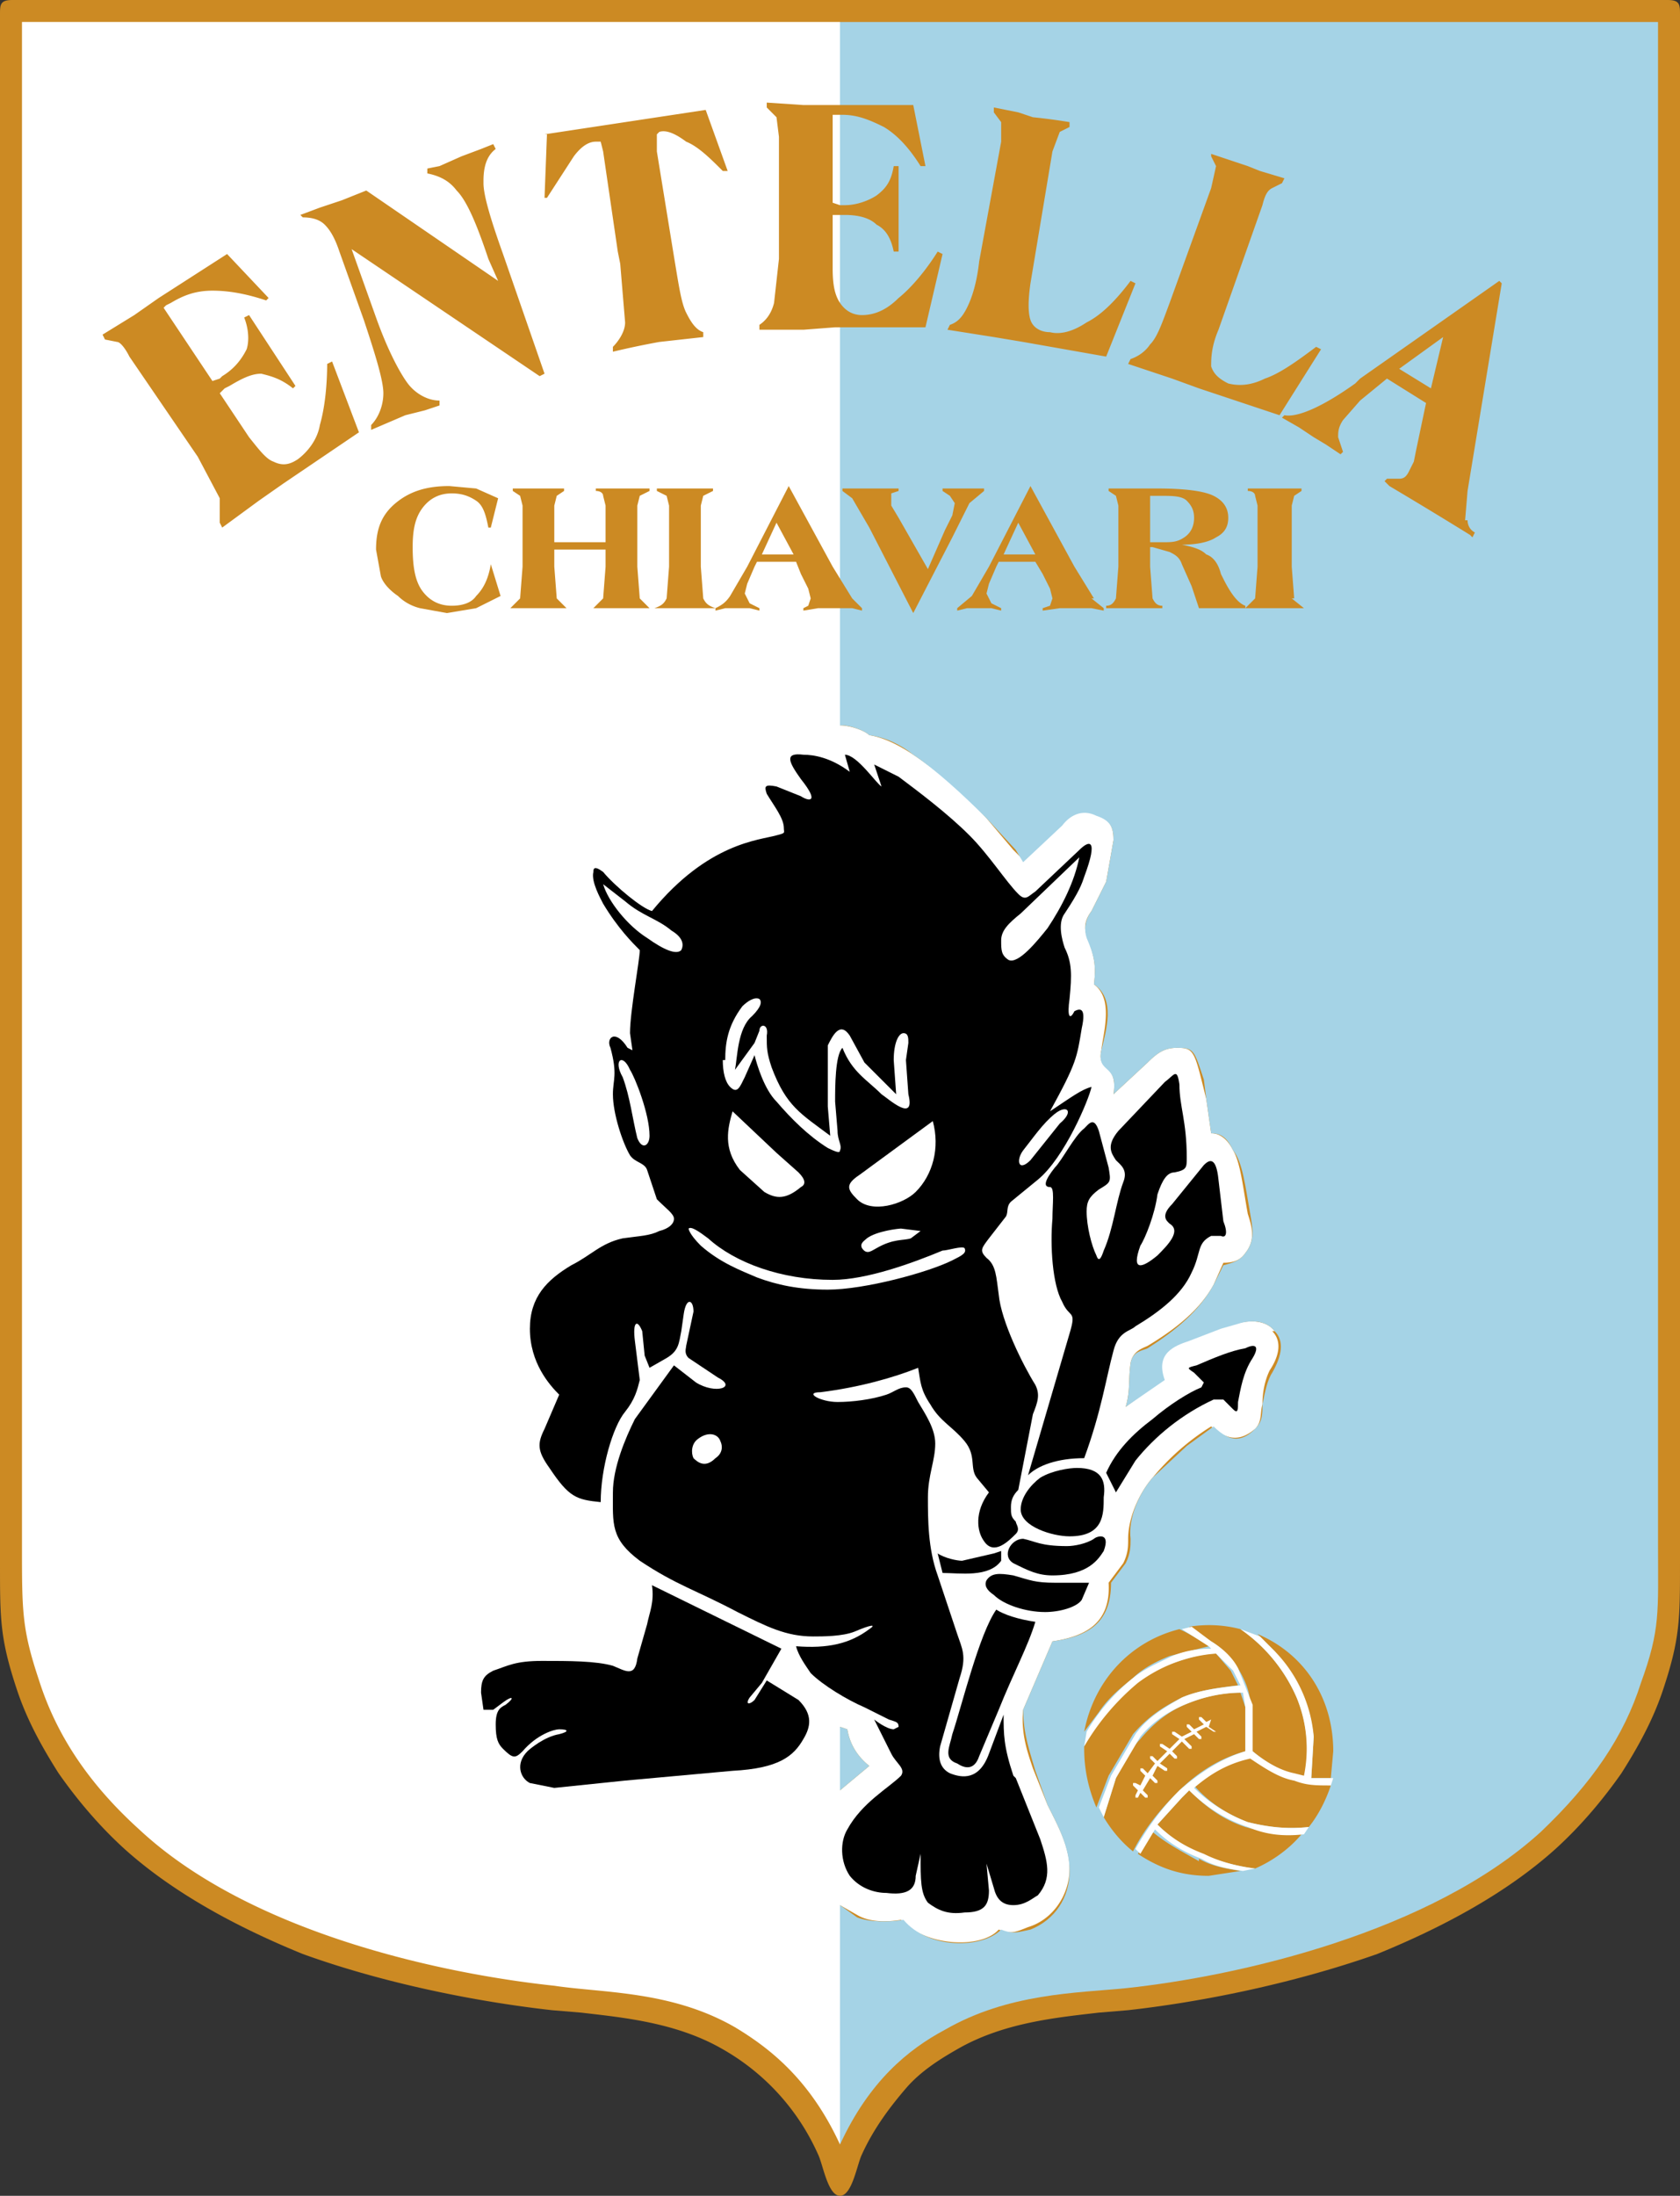
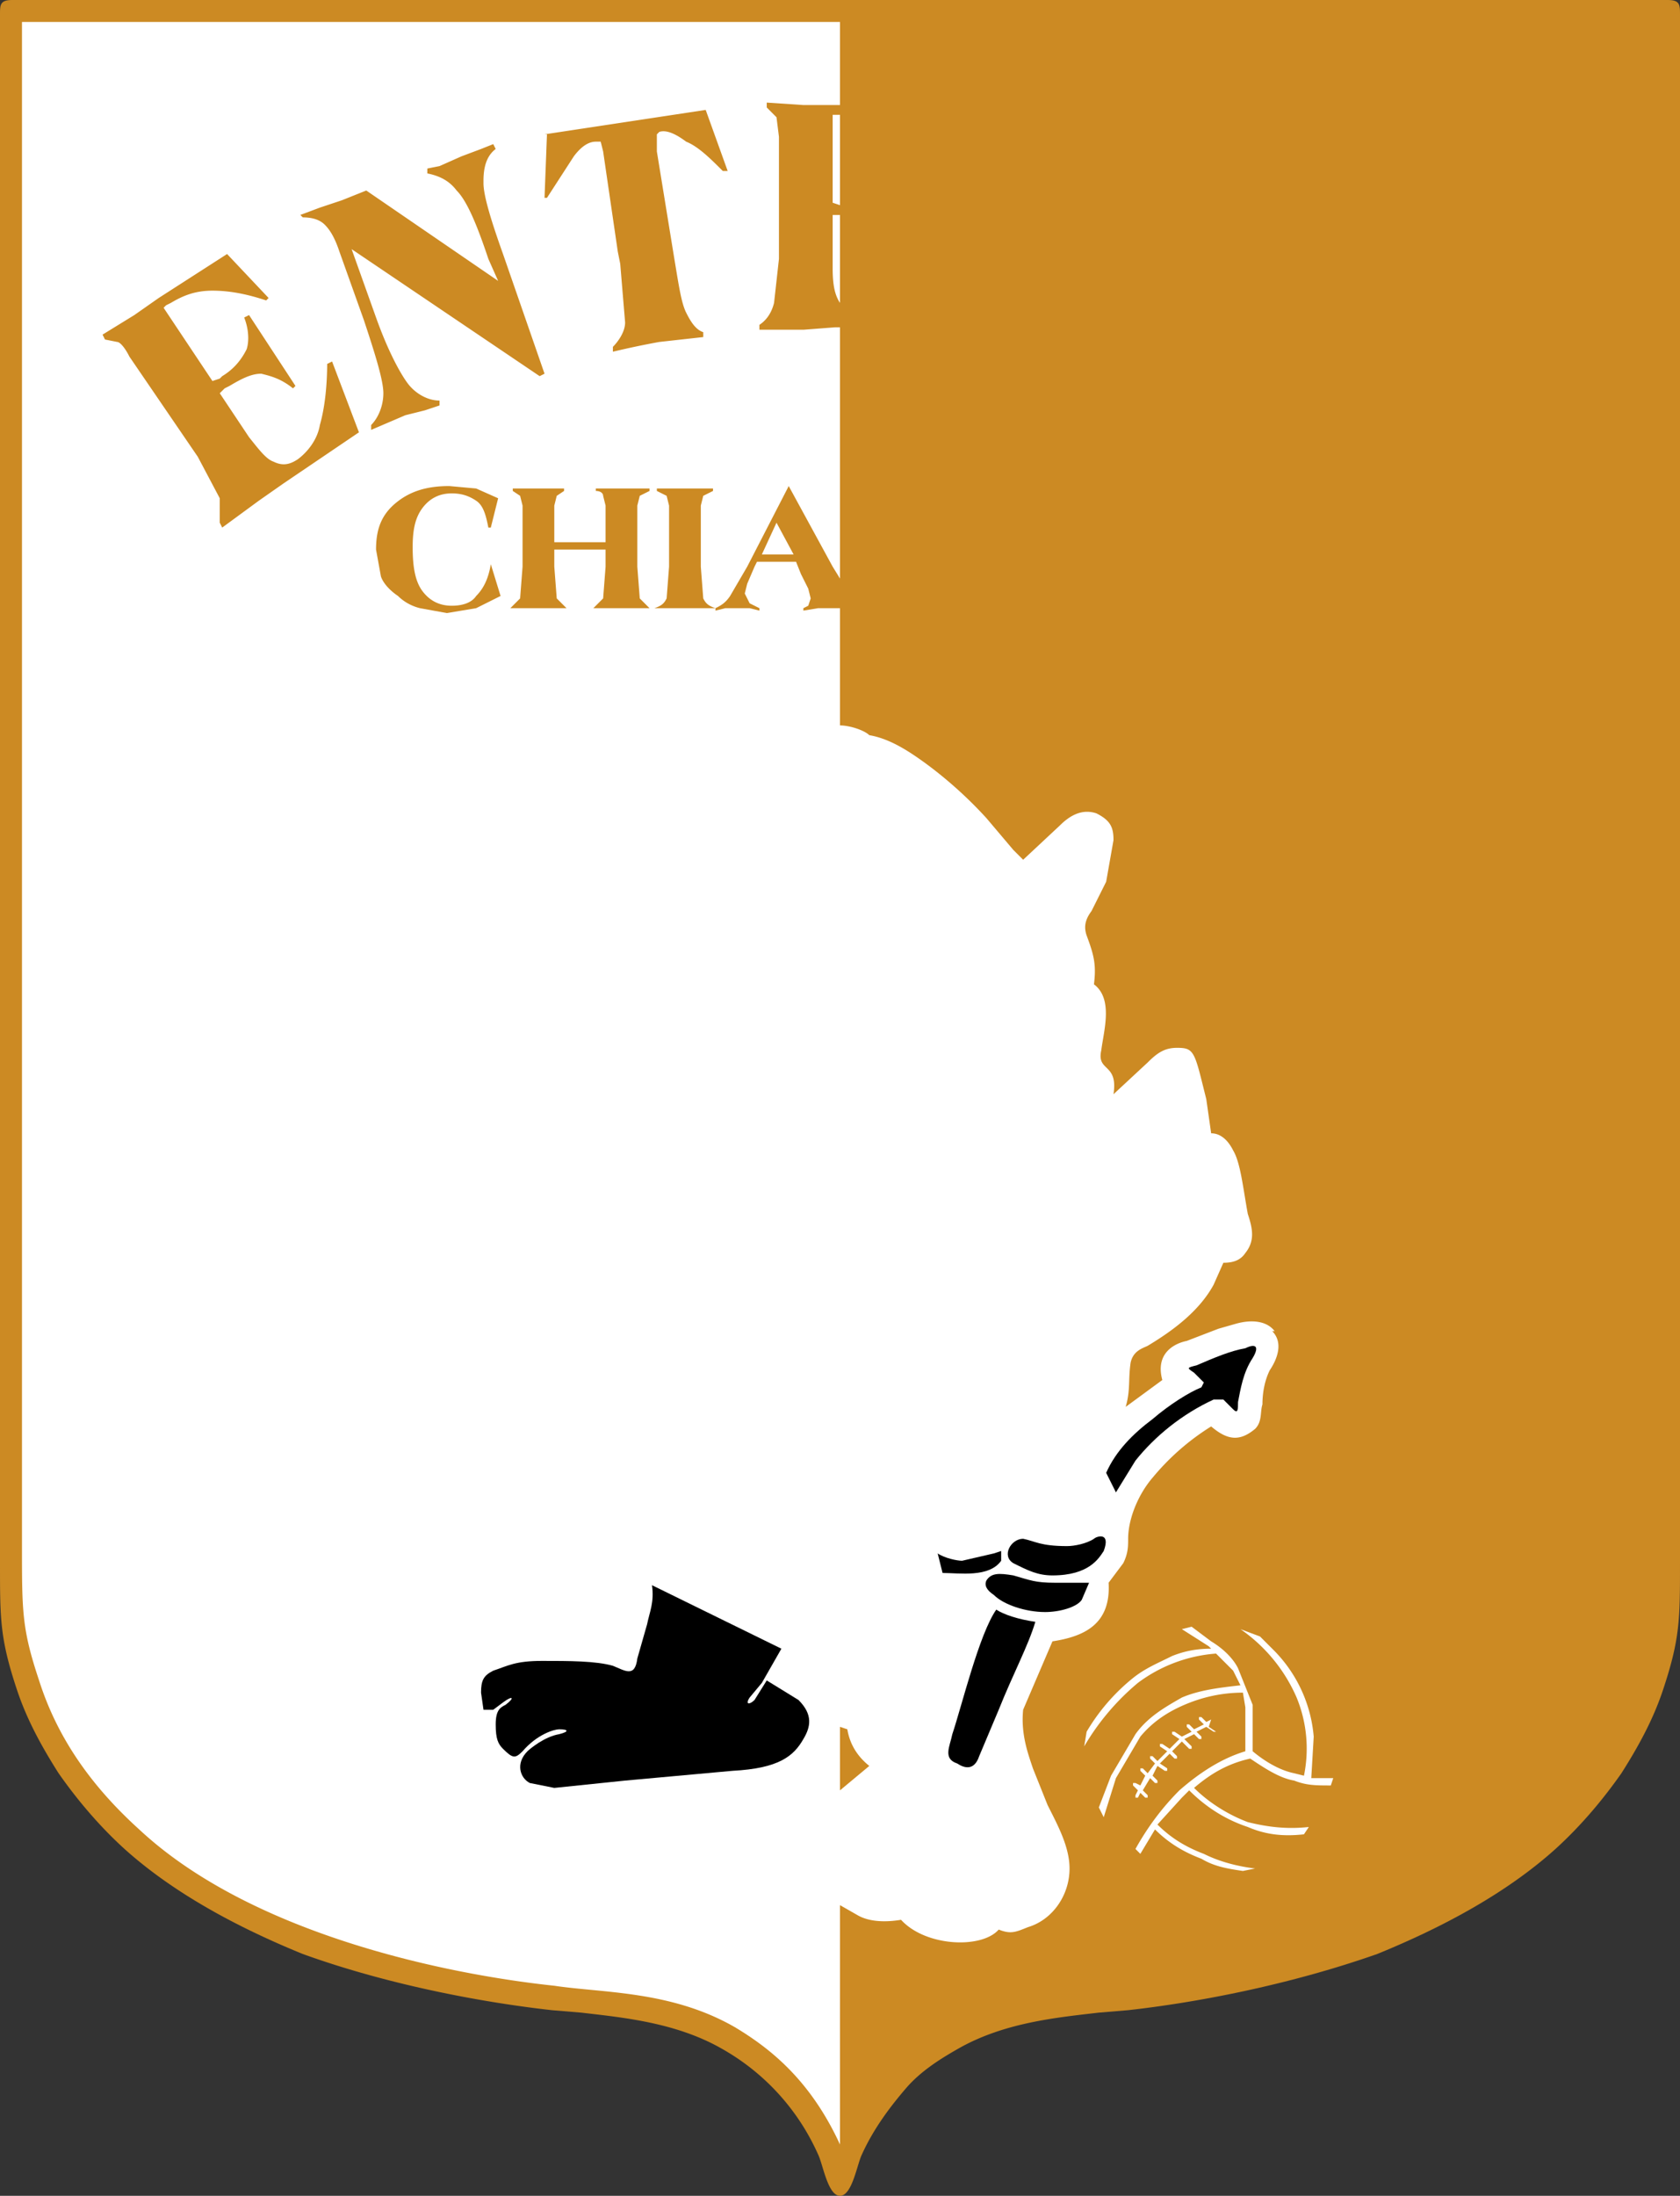
<svg xmlns="http://www.w3.org/2000/svg" fill="none" height="899" width="688">
  <rect width="100%" height="100%" fill="#333333" stroke="none" />
  <path d="m344 899c-5 0-7-13-9-17a93 93 0 0 0 -39-43c-19-11-41-13-58-15l-12-1c-27-3-66-10-102-23-27-11-53-25-73-43-11-10-20-21-27-31-7-11-13-22-17-34-7-21-7-29-7-52v-634c0-4 0-6 5-6h678c5 0 5 2 5 6v634c0 23 0 31-7 52-4 12-10 23-17 34-7 10-16 21-27 31-20 18-46 32-73 43-37 13-75 20-102 23l-12 1c-17 2-39 4-58 15-7 4-15 9-21 16s-13 16-18 27c-2 4-4 17-9 17z" fill="#cc8a23" />
  <path d="m522 545c-3-4-9-5-16-3l-7 2-13 5c-5 1-13 5-10 16l-15 11c2-7 1-11 2-18 1-5 5-6 7-7 10-6 21-14 27-25l4-9c4 0 7-1 9-4 4-5 3-10 1-16-2-11-3-21-6-26-2-4-5-7-9-7l-2-14-2-8c-3-12-4-13-10-13-5 0-8 2-12 6l-14 13c2-13-7-9-5-18 1-8 5-21-3-27 1-8 0-12-3-20-1-3-1-6 2-10l6-12 3-17c0-5-1-8-7-11-6-2-11 1-15 5l-15 14-4-4-11-13c-10-11-21-20-30-26-6-4-12-7-18-8-2-2-8-4-12-4v-288h-335v624c0 27 0 34 7 55 7 22 20 42 41 61 45 42 123 59 170 64 20 3 48 2 74 17 15 9 31 22 43 48v-98l7 4c5 3 12 3 18 2 10 11 33 12 40 4 5 2 7 1 12-1 10-3 17-13 17-24 0-9-5-18-9-26l-6-15c-2-6-5-14-4-24l12-28c13-2 24-7 23-24l6-8c2-4 2-7 2-10 0-8 4-18 10-25a99 99 0 0 1 24-21c7 6 12 6 18 1 3-3 2-7 3-10 0-5 1-10 3-14 4-6 5-12 1-16zm-178 188v-26l3 1c1 6 4 11 9 15z" fill="#fff" />
-   <path d="m356 723c-5-4-8-9-9-15l-3-1v26z" fill="#a5d3e6" />
-   <path d="m679 9h-335v288h1c3 0 9 2 11 4 7 1 13 4 18 8 9 6 20 16 30 26l12 13 3 5 16-15c3-4 8-7 14-4 6 2 7 5 7 10l-3 17-6 12c-3 4-3 8-2 11 3 7 4 11 3 19 9 6 5 19 3 27-2 10 7 5 5 18l14-13c4-4 7-6 12-6 7 0 7 1 11 13l1 8 2 14c5 0 7 3 9 7 4 5 5 15 7 26 1 6 2 11-2 16-2 3-5 4-9 5l-4 8c-6 11-16 19-27 26-2 1-6 1-7 6-1 7 0 11-2 18l16-11c-4-11 4-14 10-16l13-5 7-2c6-2 12-1 15 3 4 4 3 10-1 17-2 3-3 8-4 13 0 4 0 7-3 10-5 5-10 6-17-1l-11 8-14 13c-6 7-10 17-9 25 0 3 0 6-2 10l-6 8c0 17-10 22-24 24l-12 28c0 10 3 18 5 25l5 14c4 8 9 17 9 27 0 11-6 20-16 24-5 1-7 2-12 0-8 8-30 8-40-4-6 1-14 1-19-1l-7-5v98c12-26 28-39 43-47 26-15 54-15 74-17 47-5 125-23 170-64 21-20 34-39 41-61 8-22 7-29 7-56z" fill="#a5d3e6" />
  <path d="m349 245-8-13-18-33-17 33-7 12c-2 3-4 4-6 5v1l4-1h10l4 1v-1l-4-2-2-4 1-4 3-7 1-2h16l2 5 3 6 1 4-1 3-2 1v1l6-1h14l4 1v-1zm-37-18 6-13 7 13zm189 10-1-2c-1-4-3-7-6-8-2-2-5-3-10-4 6 0 11-1 14-3 4-2 5-5 5-8 0-4-2-7-6-9s-12-3-23-3h-20v1l3 2 1 4v25l-1 13c-1 2-2 3-4 3v1h23v-1c-2 0-3-1-4-3l-1-13v-8h1l7 2c2 1 4 2 5 5l4 9 3 9h19v-1c-3-1-6-5-9-11zm-25-15h-5v-19h4c5 0 9 0 11 2s3 4 3 7-1 6-4 8-5 2-9 2zm-73-21v-1h-17v1l3 2 2 3-1 5-3 6-7 16-12-21-3-5v-3-2l3-1v-1h-23v1l4 3 7 12 18 35 16-31 7-14zm45 44-8-13-18-33-17 33-7 12-6 5v1l4-1h10l4 1v-1l-4-2-2-4 1-4 3-7 1-2h15l3 5 3 6 1 4-1 3-3 1v1l7-1h13l5 1v-1l-5-4zm-37-18 6-13 7 13zm-123 18-1-13v-25l1-4 4-2v-1h-23v1l4 2 1 4v25l-1 13c-1 2-2 3-5 4h25c-3-1-4-2-5-4zm-26 0-1-13v-25l1-4 4-2v-1h-22v1c2 0 3 1 3 2l1 4v15h-21v-15l1-4 3-2v-1h-21v1l3 2 1 4v25l-1 13-4 4h23l-4-4-1-13v-7h21v7l-1 13-4 4h23zm268 0-1-13v-25l1-4 3-2v-1h-22v1c2 0 3 1 3 2l1 4v25l-1 13-4 4h24l-5-4zm-329-14c-1 6-3 10-6 13-2 3-6 4-10 4-5 0-9-2-12-6s-4-10-4-18c0-7 1-12 4-16s7-6 12-6c4 0 7 1 10 3s4 6 5 11h1l3-12-9-4-11-1c-9 0-16 2-22 7s-8 11-8 19l2 11c1 3 4 6 7 8 2 2 5 4 9 5l11 2 12-2 10-5-4-13h-1zm399-18 1-12 14-85-1-1-57 40-2 2c-14 10-24 14-29 13l-1 1 7 4 6 4 5 3 6 4 1-1-2-6c0-2 0-4 2-7l7-8 11-9 16 10-4 19-1 5-2 4c-1 2-2 3-4 3h-5l-1 1 2 2a2027 2027 0 0 1 33 20l1 1 1-2c-2-1-3-3-3-5zm-14-54-13-8 18-13zm-123-44c-6 8-12 14-18 17-6 4-11 5-15 4-4 0-7-2-8-5s-1-8 0-15l9-54 3-8 4-2v-2a238 238 0 0 0 -15-2l-6-2-10-2v2l3 4v8l-9 49c-1 9-3 15-5 19s-4 6-7 7l-1 2 19 3 12 2 34 6 12-30zm-95 7c-5 5-10 7-15 7-4 0-7-2-9-5s-3-7-3-14v-22h5c5 0 10 1 13 4 4 2 6 6 7 11h2v-35h-2c-1 6-3 9-7 12-3 2-8 4-13 4h-2l-3-1v-36h4c6 0 11 2 17 5 5 3 10 8 15 16h2l-5-25h-45l-15-1v2l4 4 1 8v50l-2 18c-1 4-3 7-6 9v2h18l13-1h37l7-30-2-1c-5 8-11 15-16 19zm-234 26c0 10-1 19-3 26-1 6-5 11-9 14-3 2-6 3-10 1-3-1-6-5-10-10l-12-18 2-2 2-1c5-3 9-5 13-5 4 1 8 2 13 6l1-1-19-29-2 1c2 5 2 10 1 13-2 4-5 8-10 11l-1 1-3 1-20-30 1-1 2-1c5-3 10-5 17-5 6 0 13 1 22 4l1-1-17-18-28 18-10 7-13 8 1 2 5 1c1 0 3 2 5 6l28 41 9 17v10l1 2 15-11 10-7 31-21-11-29-2 1zm405-6c-8 6-15 11-21 13-6 3-11 3-15 2-4-2-6-4-7-7 0-3 0-8 3-15l18-51c1-4 2-6 4-7l4-2 1-2-10-3-5-2-6-2-9-3v1l2 4-2 9-17 47c-3 8-5 14-8 17-2 3-5 5-8 6l-1 2 18 6 11 4 33 11 17-27zm-341-68c0-5 1-10 5-13l-1-2-5 2-8 3-9 4-5 1v2c5 1 9 3 12 7 4 4 8 13 13 28l4 9-54-37-5 2-5 2-9 3-8 3 1 1c4 0 7 1 9 3s4 5 6 11l10 28c5 15 8 25 8 30s-2 10-5 13v2l7-3 7-3 8-2 6-2v-2c-5 0-10-3-13-7s-8-13-13-27l-10-28 77 52 2-1-17-49c-5-14-8-24-8-29zm26-19-1 26h1l11-17c3-4 6-6 9-6h2l1 4 6 41 1 5 2 24c0 4-3 8-5 10v2a349 349 0 0 1 19-4l9-1 9-1v-2c-3-1-5-4-7-8s-3-11-5-23l-7-43v-4-3l1-1c3-1 7 1 11 4 5 2 10 7 15 12h2l-9-25-66 10zm261 643c-7 3-13 8-18 14-4 4-7 10-10 16l-5 16c3 5 7 10 12 14 5-10 12-18 18-24 8-8 17-14 28-17v-18l-2-6c-8 0-16 2-23 5zm26 21c7 5 13 8 19 10l15 2c-2 6-5 12-9 17-9 1-17 0-25-2-8-3-16-8-22-15 6-5 14-9 22-12zm-20 42c5 3 11 4 17 5l-13 2c-11 0-20-3-29-9l6-9c6 5 12 8 19 12zm19-13c7 2 15 3 23 3-5 6-12 11-19 14-8-1-15-3-22-6s-13-7-18-12l10-11 3-3c7 7 14 12 23 15zm23-55c3 6 4 11 5 18l-1 17h8l1-11c0-22-12-40-31-48l7 7zm-21 5c0-5-2-10-5-15-3-4-6-8-11-11l-9-6a51 51 0 0 1 21 1 66 66 0 0 1 23 28 55 55 0 0 1 3 33l-4-1c-5-2-11-5-17-10l-1-18zm-48-11c-5 4-10 8-14 14l-6 8c4-21 19-37 39-42a79 79 0 0 1 12 7l-16 4c-5 2-11 5-15 9zm16-6c6-2 12-4 18-4l6 7 3 6c-8 1-16 2-23 5-8 4-14 8-20 15l-10 17-5 13c-3-7-5-15-5-24v-1a99 99 0 0 1 21-26l15-9z" fill="#cc8a23" />
  <path d="m498 709-3-2a642 642 0 0 1 1-3l-2 1-2-2h-1v1l2 2-4 2-2-2h-1v1l2 2-4 2-3-2h-1v1l3 2-4 4-3-2h-1v1l3 2-4 4-2-2h-1v1l2 2-3 4-2-2h-1v1l2 2-2 4-2-1h-1v1l2 2-1 2v1h1l1-2 2 2h1v-1l-2-2 3-5 2 2h1v-1l-2-2 2-4 3 2h1v-1l-3-2 4-4 2 2h1v-1l-2-2 4-4 3 3h1v-1l-3-3 4-2 2 2h1v-1l-2-2 4-2 3 2h1v-1z" fill="#fff" />
  <path d="m537 728 1-17a57 57 0 0 0 -16-35l-6-6-8-3a66 66 0 0 1 23 28 55 55 0 0 1 3 32l-4-1c-5-1-11-4-17-9v-19l-6-15c-2-4-6-8-11-11l-8-6-4 1 11 7 1 1c-6 0-11 1-16 3-6 3-11 5-16 9a81 81 0 0 0 -19 22l-1 6a99 99 0 0 1 22-26 61 61 0 0 1 32-12l7 7 3 6c-9 1-17 2-24 5-7 4-14 8-19 15l-10 17-5 13 2 4 5-16 10-17c5-6 11-10 18-13s15-5 24-5l1 6v18c-10 3-19 9-27 16-7 7-13 15-18 24l2 2 6-10c5 5 11 9 19 12 5 3 10 4 17 5l5-1c-8-1-15-3-21-6-8-3-14-7-19-12l10-11 3-3c7 7 15 12 24 15 7 3 14 4 23 3l2-3c-9 1-17 0-25-2-8-3-16-8-22-14 7-6 14-10 23-12 6 4 12 8 18 9 5 2 9 2 15 2l1-3z" fill="#fff" />
  <g fill="#000">
-     <path d="m426 605c-4 3-8 8-8 13 0 7 13 11 20 11 14 0 14-9 14-16 1-7-1-12-11-12-3 0-10 1-15 4zm18-143c-4 3-9 13-12 16-4 5-5 8-2 8 2 0 1 7 1 13-1 11 0 27 4 34 3 7 6 3 3 13l-17 58c4-4 12-7 23-7 7-19 9-33 12-44 2-8 7-8 9-10 10-6 19-13 23-22 4-8 2-12 8-15h4c2 1 3-1 1-6l-2-17c-1-10-4-8-6-6l-13 16c-5 5-2 7-1 8 5 3-1 9-5 13-6 5-11 7-7-4 2-3 6-13 7-21 2-6 4-9 7-9 5-1 5-2 5-6 0-15-3-21-3-30-1-7-2-4-6-1l-19 20c-5 6-3 9-1 12 2 2 5 4 3 9-3 8-4 19-8 28-1 3-2 5-3 2-2-4-4-12-4-18 0-4 1-6 5-9 5-3 5-3 4-9l-4-15c-2-6-4-3-6-1z" />
    <path d="m448 630c-3 2-8 3-11 3-11 0-13-2-18-3-5 0-9 7-4 10 6 3 10 5 16 5 15 0 19-7 21-10 3-8-3-6-4-5zm62-78c-6 1-13 4-20 7-4 1-4 1-1 3l4 4-1 2c-5 2-13 7-20 13-8 6-15 13-19 22l4 8 8-13c8-10 19-19 32-25h4l4 4c2 2 2 0 2-3 1-5 2-12 6-18 3-5 1-6-3-4zm-118 170c3 2 7 3 9-3l8-19c6-15 12-26 15-36-7-1-13-3-16-5-7 10-14 39-18 51-1 5-4 10 2 12zm50-74h-10c-8 0-10-1-17-3-6-1-9-1-11 2-1 2 0 4 3 6 4 4 13 7 21 7 6 0 13-2 15-5l3-7zm-115 48-13-8-5 8c-2 2-4 2-2-1l5-6 8-14-53-26c1 7-1 11-2 16l-4 14c-1 8-5 5-10 3-7-2-18-2-29-2s-14 2-20 4c-4 2-5 4-5 9l1 7h4l4-3c4-3 5-2 1 1-2 1-4 2-4 8s1 8 3 10c4 4 5 4 8 1 6-7 13-9 15-9 4 0 4 1 0 2-6 1-12 6-13 7-5 5-3 11 1 13l10 2 29-3 44-4c19-1 25-6 29-13 3-5 4-10-2-16z" />
-     <path d="m415 727c-4-12-4-17-4-25l-6 16c-4 11-11 10-16 8-4-2-5-6-4-11l8-28c3-9 1-12-1-18l-8-24c-4-11-4-23-4-32s3-15 3-22c0-6-4-12-7-17-2-4-3-6-5-6-3 0-5 2-8 3-6 2-14 3-20 3-7 0-14-4-7-4 16-2 30-6 40-10 1 6 1 9 5 15 4 7 9 9 14 15s2 11 5 15l5 6c-6 8-5 16-2 20 4 6 10 0 13-3 2-2 0-4 0-5-2-2-2-3-2-6s1-5 3-7l6-31c2-5 3-8 1-12-5-8-14-26-15-37-1-7-1-12-5-15-3-3-2-4 1-8l7-9c1-2 0-4 2-6l11-9c11-9 21-33 22-38-4 1-8 4-17 10 11-20 11-22 13-34 2-9-1-8-3-7-2 4-3 2-2-5 1-10 1-15-2-21-1-3-3-10 0-14 6-9 7-12 8-15 6-16 2-15-2-11l-18 17c-3 2-4 4-7 1-5-5-12-16-20-24-9-9-21-18-29-24l-10-5 3 9c-2-1-10-13-15-13l2 7c-8-6-15-7-19-7-8-1-6 3-1 10 8 10 3 9 0 7l-10-4c-5-1-5 0-4 3 3 5 7 10 7 14 0 2 1 2-3 3-7 2-28 3-51 31-4-1-15-10-20-16-4-3-4-1-4 0-1 4 3 11 4 13 6 10 12 16 15 19 0 4-4 25-4 34l1 7-2-1c-5-8-9-4-7 0 3 11 1 13 1 19 0 8 4 20 7 25 2 3 6 3 7 6l4 12c4 4 7 6 7 8s-2 4-6 5c-4 2-8 2-15 3-9 2-13 7-21 11-10 6-17 13-17 26 0 14 8 23 12 27l-6 14c-3 6-3 9 2 16 8 12 11 13 21 14 0-14 5-31 10-37 4-5 5-9 6-13l-2-16c-1-8 1-9 3-4l1 10 2 5 7-4c5-3 5-6 6-11l1-7c1-7 4-6 4-1l-3 14c0 1-1 3 1 5l12 8c8 4-1 7-9 2l-9-7-16 22c-4 8-9 20-9 30 0 13-1 19 11 28 15 10 23 12 40 21 12 6 20 10 31 10 4 0 12 0 17-2 7-3 9-3 6-1-8 6-17 8-30 7 1 4 4 8 6 11 5 5 15 11 22 14l10 5c3 1 4 1 4 3l-2 1c-3 0-8-4-8-4l7 14c2 4 6 6 4 9-5 5-16 11-22 22-3 5-3 13 1 19 4 5 10 7 15 7 8 1 12-1 12-7l2-9c0 11 0 16 3 20 4 3 8 5 15 4 8 0 10-3 10-9l-1-11 3 10c1 4 3 7 8 7s8-3 10-4c6-7 4-14 1-23l-10-25zm17-271c5-4 8-1 2 4l-12 15c-5 5-6 0-3-4 4-5 8-11 13-15zm-14-82 24-23c-2 10-7 20-13 29-4 5-12 15-16 13-3-2-3-4-3-8s3-7 8-11zm-157 92c-2-8-3-17-6-25-4-7 0-10 3-3 2 3 8 18 8 27 0 4-3 6-5 1zm18-77c-2 2-7 0-14-5-8-5-16-15-18-22l9 7c7 6 13 7 19 12 5 3 5 6 4 8zm14 208c-4 4-7 2-9 0-1-2-1-6 2-8 4-3 8-2 9 1 1 2 1 5-2 7zm82-109c-5 5-18 9-24 3-4-4-5-6 1-10l30-22c3 11 0 22-7 29zm2 16-4 3c-3 1-7 0-14 4-2 1-4 3-6 0-1-2 1-3 2-4 4-3 13-4 14-4zm-80-70c0-7 1-14 7-22 2-2 5-4 7-3 1 1 1 3-3 7-6 5-6 17-7 22l8-11 2-5c0-3 4-3 3 2 0 5 0 7 2 13 6 16 12 19 24 28l-1-12v-25c2-4 5-10 9-4l6 11 13 13-1-14c0-7 2-11 4-11s2 2 2 4l-1 7 1 14c3 12-8 2-11 0-6-6-12-9-16-19-3 3-3 16-3 22l1 12c0 4 2 6 1 8 0 1-1 1-5-1-8-5-15-12-21-19-5-5-8-15-9-19l-4 9c-2 4-3 7-6 4-2-2-3-6-3-11zm31 52c-6 5-10 5-15 2l-10-9c-7-9-5-17-3-24l18 17 9 8c3 3 3 5 1 6zm-18 37c-7-3-15-6-23-13-5-5-5-7-5-7 1-1 4 1 8 4 11 10 30 17 51 17 14 0 33-7 45-12 2 0 8-2 9-1 1 2-1 3-5 5-10 5-36 12-51 12-12 0-21-2-29-5z" />
    <path d="m394 639c-2 0-7-1-10-3l2 8c7 0 19 2 24-5v-4l-3 1z" />
  </g>
</svg>